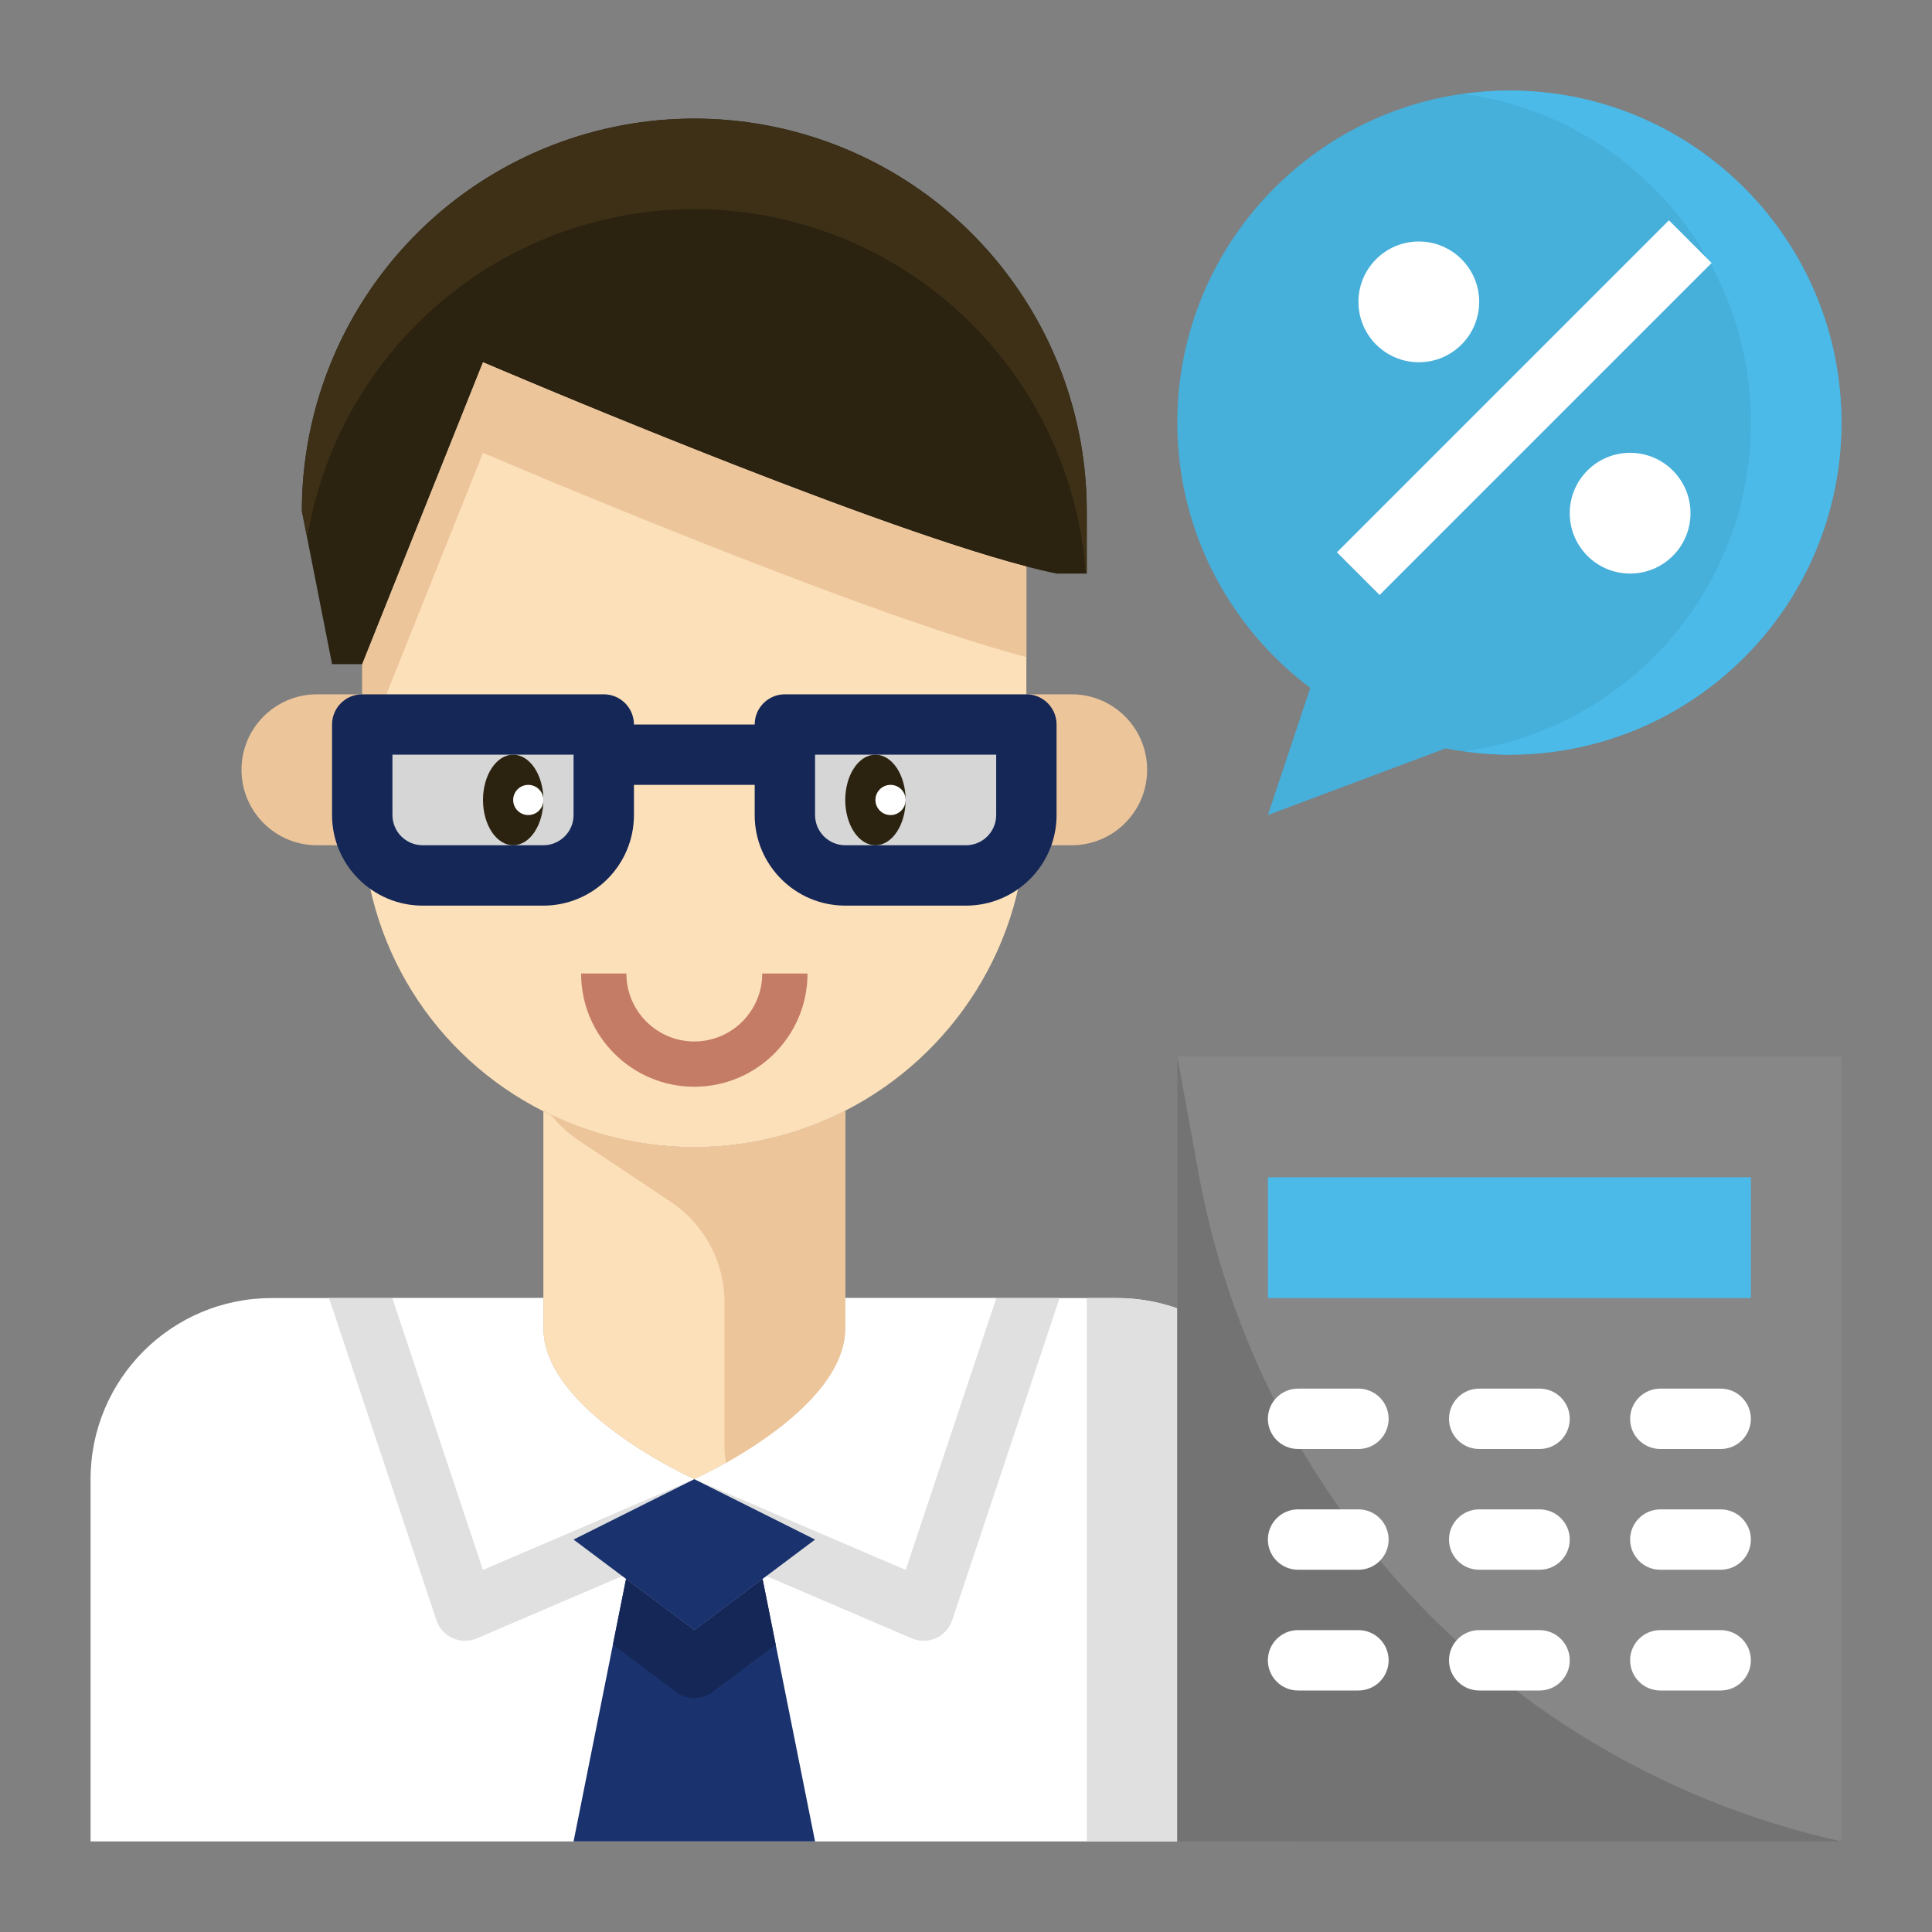
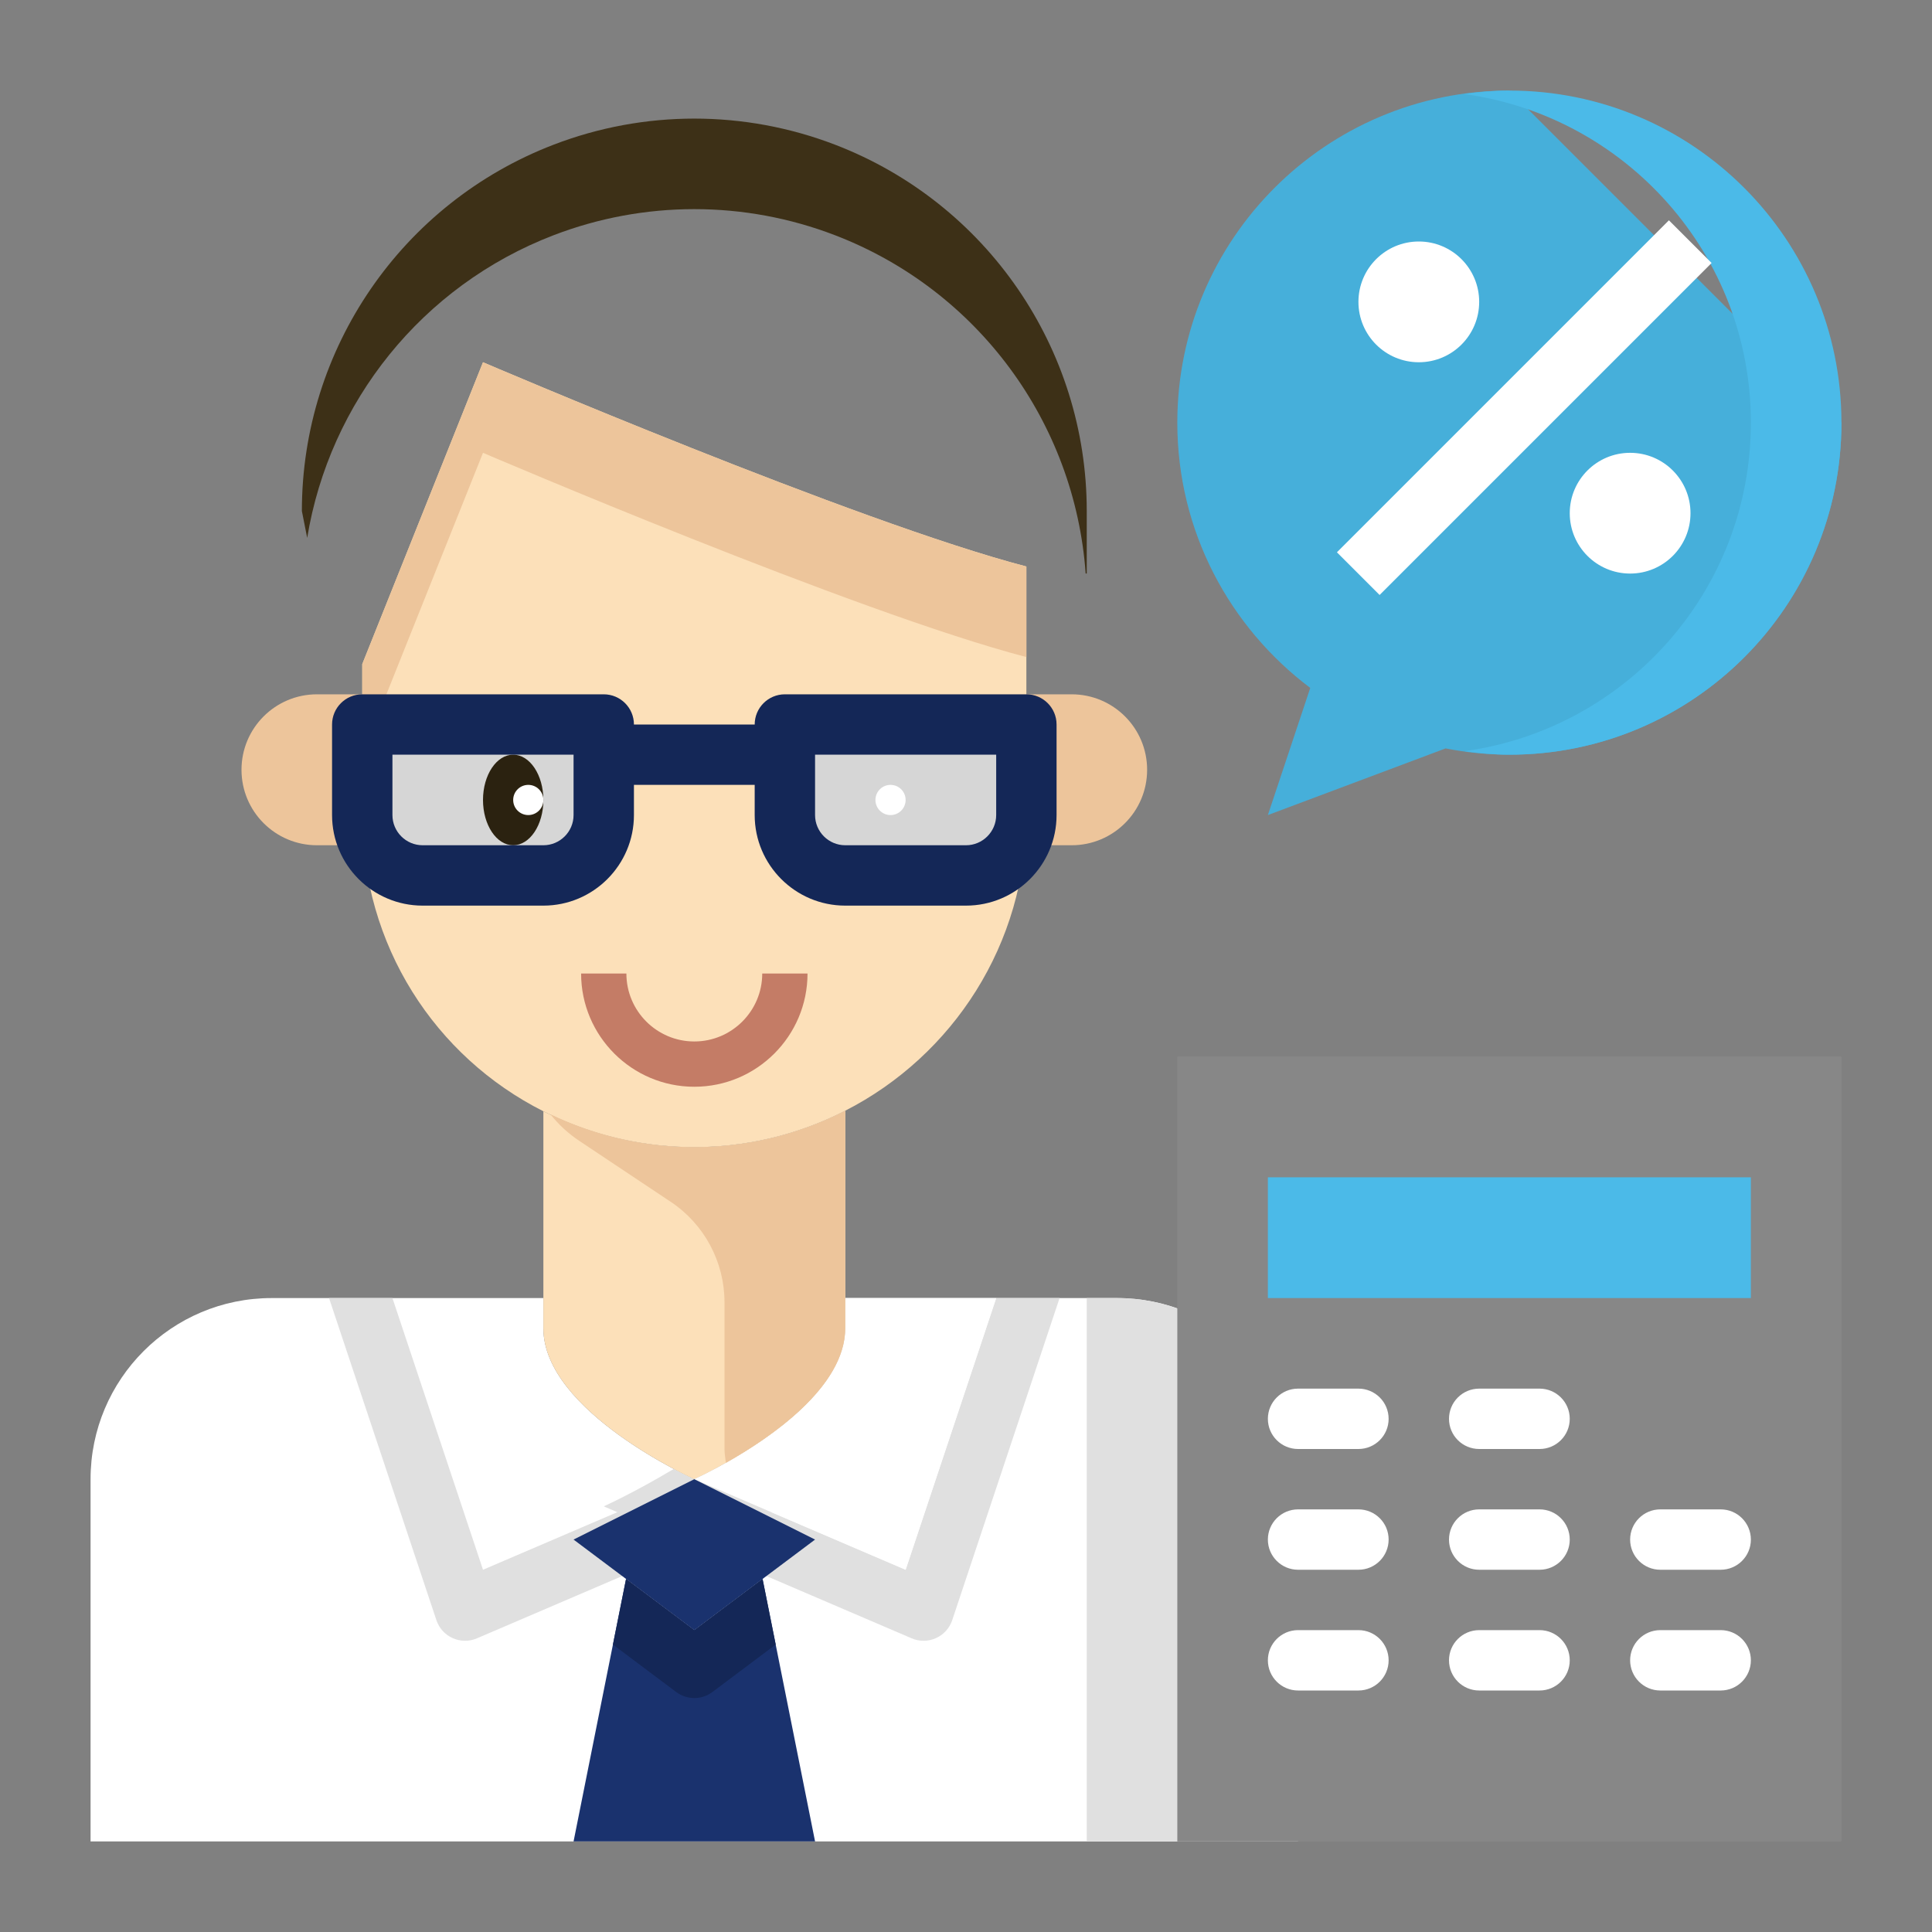
<svg xmlns="http://www.w3.org/2000/svg" id="Layer_1_1_" enable-background="new 0 0 64 64" height="70" viewBox="0 0 64 64" width="70">
  <rect x="0" y="0" width="64" height="64" fill="#808080" stroke="none" />
  <path d="m37 43h-9v1c0 2.761-5 5-5 5s-5-2.239-5-5v-1h-9c-3.314 0-6 2.686-6 6v12h4 32 4v-12c0-3.314-2.686-6-6-6z" fill="#fff" />
  <path d="m15.799 54.272 10.201-4.372s-1.016-.459-2.319-1.24c-.408.216-.681.34-.681.34l-7 3-3-9h-2.1l3.556 10.669c.185.555.805.833 1.343.603z" fill="#e0e0e0" />
  <path d="m35.1 43h-2.1l-3 9-7-3s-.273-.124-.681-.34c-1.303.781-2.319 1.24-2.319 1.24l10.201 4.372c.538.23 1.158-.048 1.343-.603z" fill="#e0e0e0" />
  <path d="m16 12-4 10v5c0 4.321 2.418 8.008 6 9.812 1.438.725 3.059 1.154 4.794 1.186 1.878.034 3.648-.407 5.206-1.204 3.56-1.821 6-5.52 6-9.794v-8.234c-5.64-1.469-18-6.766-18-6.766z" fill="#fce0b9" />
-   <path d="m50 3c-6.075 0-11 4.925-11 11 0 3.597 1.734 6.781 4.404 8.788l-1.404 4.212 5.887-2.208c.684.134 1.39.208 2.113.208 6.075 0 11-4.925 11-11s-4.925-11-11-11z" fill="#46afda" />
-   <path d="m23 49s-5-2.239-5-5v-1h-5l3 9z" fill="#fff" />
+   <path d="m50 3c-6.075 0-11 4.925-11 11 0 3.597 1.734 6.781 4.404 8.788l-1.404 4.212 5.887-2.208c.684.134 1.39.208 2.113.208 6.075 0 11-4.925 11-11z" fill="#46afda" />
  <path d="m23 54-2.261-1.696-1.739 8.696h8l-1.739-8.696z" fill="#1a326e" />
  <path d="m14 29h4c1.105 0 2-.895 2-2v-2-1h-8v3c0 1.105.895 2 2 2z" fill="#d6d6d6" />
  <path d="m23 49s5-2.239 5-5v-1-6.206c-1.558.797-3.328 1.239-5.206 1.204-1.735-.032-3.356-.462-4.794-1.186v6.188 1c0 2.761 5 5 5 5z" fill="#fce0b9" />
  <path d="m23 49 7 3 3-9h-5v1c0 2.761-5 5-5 5z" fill="#fff" />
  <path d="m28 29h4c1.105 0 2-.895 2-2v-3h-8v1 2c0 1.105.895 2 2 2z" fill="#d6d6d6" />
-   <path d="m35 19h1v-2.072c0-5.379-3.313-10.203-8.333-12.133-3.004-1.155-6.33-1.155-9.333 0-5.021 1.931-8.334 6.754-8.334 12.133l1 5.072h1l4-10s14 6 19 7z" fill="#2b2210" />
  <path d="m50 3c-.51 0-1.008.047-1.5.114 5.364.733 9.5 5.321 9.5 10.886 0 5.561-4.131 10.147-9.49 10.884.489.068.983.116 1.49.116 6.075 0 11-4.925 11-11s-4.925-11-11-11z" fill="#4bbae8" />
  <path d="m10.5 28h1.5v-5h-1-.5c-1.381 0-2.5 1.119-2.5 2.5s1.119 2.5 2.5 2.5z" fill="#edc59b" />
  <path d="m34 28h1.5c1.381 0 2.5-1.119 2.5-2.5s-1.119-2.5-2.5-2.5h-.5-1z" fill="#edc59b" />
  <path d="m28 44v-1-6.206c-1.558.797-3.328 1.239-5.206 1.204-1.643-.03-3.177-.427-4.557-1.083.256.324.569.622.952.877l3.03 2.02c1.113.742 1.781 1.991 1.781 3.329v4.859c0 .157.029.307.046.46 1.466-.825 3.954-2.51 3.954-4.46z" fill="#edc59b" />
  <path d="m27.667 4.795c-3.004-1.155-6.33-1.155-9.333 0-5.021 1.931-8.334 6.754-8.334 12.133l.176.891c.739-4.5 3.804-8.351 8.157-10.025 3.004-1.155 6.33-1.155 9.333 0 4.73 1.819 7.941 6.206 8.298 11.205h.036v-2.072c0-5.378-3.313-10.201-8.333-12.132z" fill="#3d3017" />
  <path d="m12 22v3l4-10s12.36 5.297 18 6.766v-3c-5.64-1.469-18-6.766-18-6.766z" fill="#edc59b" />
  <path d="m23 49-4 2 4 3 4-3z" fill="#1a326e" />
  <path d="m23.6 56.05 2.096-1.572-.435-2.174-2.261 1.696-2.261-1.696-.435 2.174 2.096 1.572c.356.267.844.267 1.2 0z" fill="#142757" />
  <path d="m37 43h-1v18h3 2v-16.463c-1.062-.953-2.461-1.537-4-1.537z" fill="#e0e0e0" />
  <path d="m39 35v8.341 17.659h22v-26z" fill="#878787" />
-   <path d="m39 35v8.341 17.659h22c-10.907-2.424-19.3-11.149-21.298-22.142z" fill="#737373" />
  <path d="m42 39h16v4h-16z" fill="#4bbae8" />
  <ellipse cx="17" cy="26.5" fill="#2b2210" rx="1" ry="1.5" />
  <circle cx="17.5" cy="26.5" fill="#fff" r=".5" />
-   <ellipse cx="29" cy="26.5" fill="#2b2210" rx="1" ry="1.5" />
  <circle cx="29.5" cy="26.5" fill="#fff" r=".5" />
  <path d="m34 23h-8c-.552 0-1 .448-1 1h-4c0-.552-.448-1-1-1h-8c-.552 0-1 .448-1 1v3c0 1.654 1.346 3 3 3h4c1.654 0 3-1.346 3-3v-1h4v1c0 1.654 1.346 3 3 3h4c1.654 0 3-1.346 3-3v-3c0-.552-.448-1-1-1zm-15 4c0 .551-.449 1-1 1h-4c-.551 0-1-.449-1-1v-2h6zm14 0c0 .551-.449 1-1 1h-4c-.551 0-1-.449-1-1v-2h6z" fill="#142757" />
  <g fill="#fff">
    <path d="m45 48h-2c-.552 0-1-.448-1-1 0-.552.448-1 1-1h2c.552 0 1 .448 1 1 0 .552-.448 1-1 1z" />
    <path d="m51 48h-2c-.552 0-1-.448-1-1 0-.552.448-1 1-1h2c.552 0 1 .448 1 1 0 .552-.448 1-1 1z" />
-     <path d="m57 48h-2c-.552 0-1-.448-1-1 0-.552.448-1 1-1h2c.552 0 1 .448 1 1 0 .552-.448 1-1 1z" />
    <path d="m45 52h-2c-.552 0-1-.448-1-1 0-.552.448-1 1-1h2c.552 0 1 .448 1 1 0 .552-.448 1-1 1z" />
    <path d="m51 52h-2c-.552 0-1-.448-1-1 0-.552.448-1 1-1h2c.552 0 1 .448 1 1 0 .552-.448 1-1 1z" />
    <path d="m57 52h-2c-.552 0-1-.448-1-1 0-.552.448-1 1-1h2c.552 0 1 .448 1 1 0 .552-.448 1-1 1z" />
    <path d="m45 56h-2c-.552 0-1-.448-1-1 0-.552.448-1 1-1h2c.552 0 1 .448 1 1 0 .552-.448 1-1 1z" />
    <path d="m51 56h-2c-.552 0-1-.448-1-1 0-.552.448-1 1-1h2c.552 0 1 .448 1 1 0 .552-.448 1-1 1z" />
    <path d="m57 56h-2c-.552 0-1-.448-1-1 0-.552.448-1 1-1h2c.552 0 1 .448 1 1 0 .552-.448 1-1 1z" />
    <path d="m42.722 12.5h15.556v2h-15.556z" transform="matrix(.707 -.707 .707 .707 5.245 39.663)" />
    <circle cx="54" cy="17" r="2" />
    <circle cx="47" cy="10" r="2" />
  </g>
  <path d="m23 36c-2.068 0-3.75-1.682-3.75-3.75h1.5c0 1.241 1.009 2.25 2.25 2.25s2.25-1.009 2.25-2.25h1.5c0 2.068-1.682 3.75-3.75 3.75z" fill="#c47c66" />
</svg>